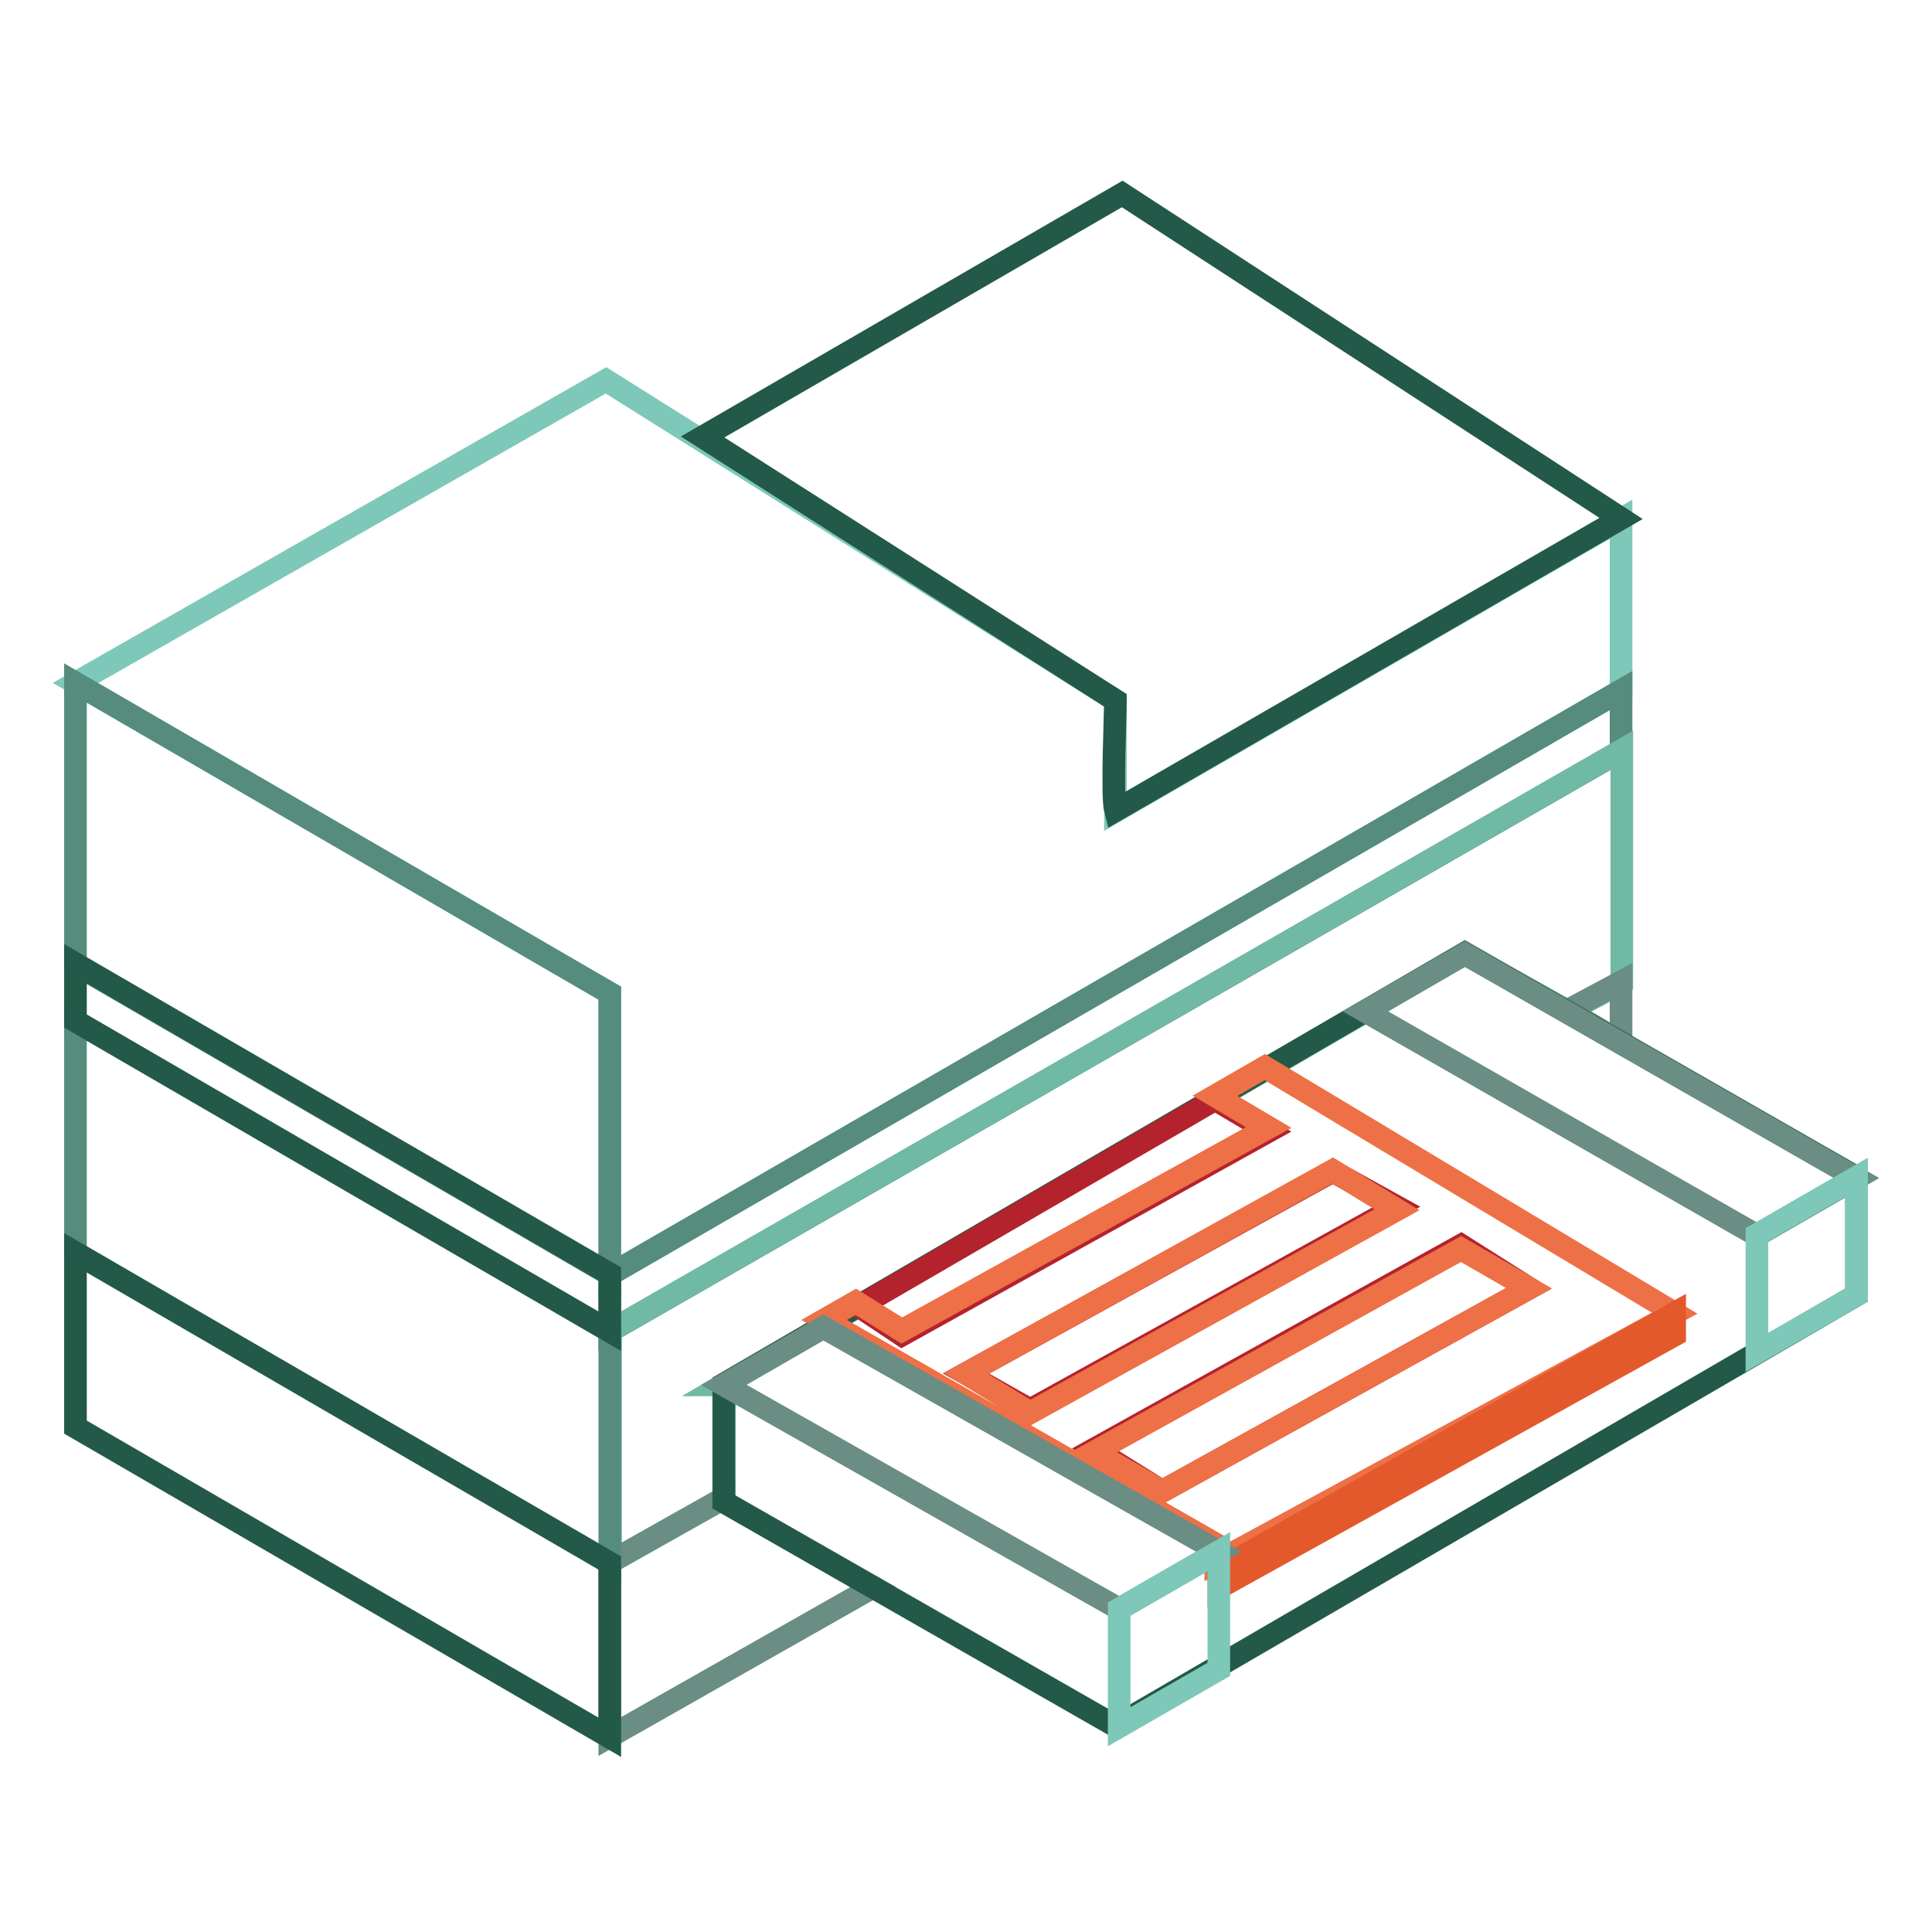
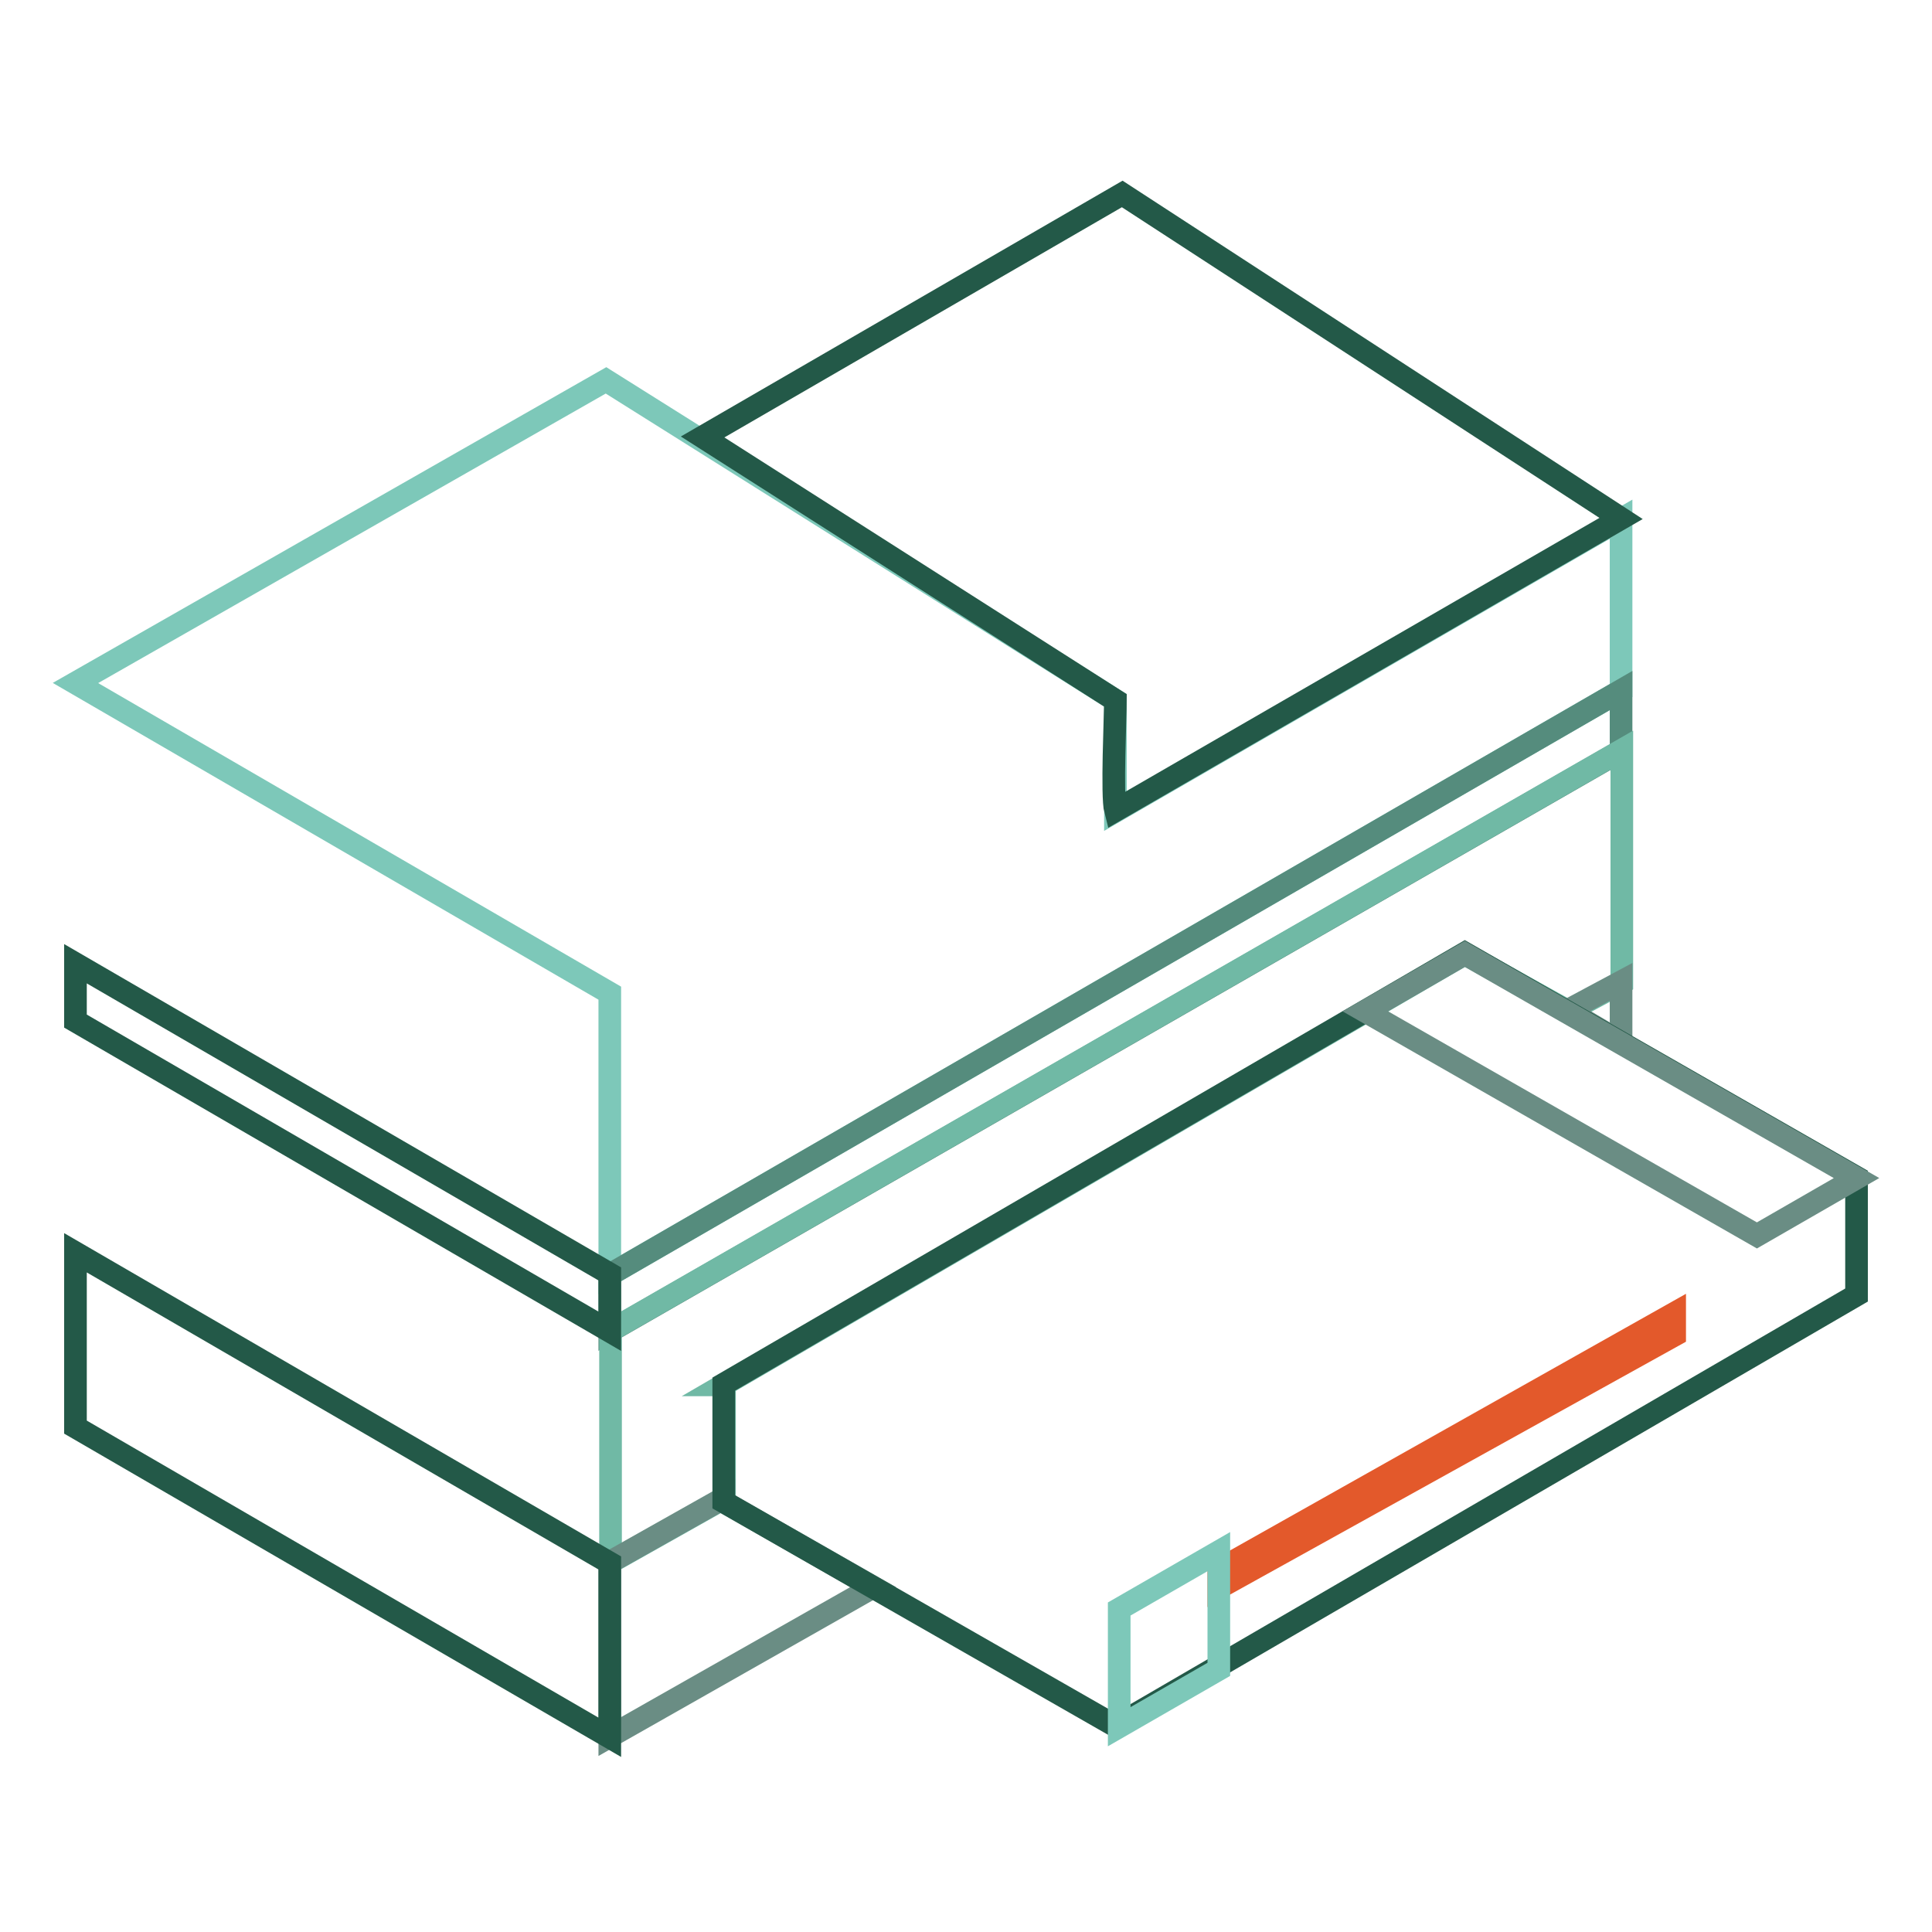
<svg xmlns="http://www.w3.org/2000/svg" version="1.1" x="0px" y="0px" viewBox="0 0 256 256" enable-background="new 0 0 256 256" xml:space="preserve">
  <g>
    <path stroke-width="3" fill-opacity="0" stroke="#7dc8b9" d="M147.8,107.5V92.8L80.3,50.4L10,90.5l70.8,41.1v37.3l134-77.4V68.8L147.8,107.5z" />
    <path stroke-width="3" fill-opacity="0" stroke="#558c7d" d="M80.8,176.4l134-76.9v-8l-134,77.4V176.4z" />
    <path stroke-width="3" fill-opacity="0" stroke="#70b9a5" d="M95.9,183.5l98.2-57.1l13.7,7.6l7.1-3.8V99.4l-134,76.9v30.7l15.1-8.5V183.5z" />
    <path stroke-width="3" fill-opacity="0" stroke="#6a8d84" d="M214.8,138.1v-8l-7.1,3.8L214.8,138.1z M95.9,199v-0.5l-15.1,8.5v23.1l34.9-19.8L95.9,199z" />
    <path stroke-width="3" fill-opacity="0" stroke="#235948" d="M194.1,126.3l-98.2,57.1V199l51.9,29.7l98.2-57.1v-15.6L194.1,126.3z" />
    <path stroke-width="3" fill-opacity="0" stroke="#6a8d84" d="M246,156.1l-51.9-29.7l-13.2,7.6l51.9,29.7L246,156.1z" />
-     <path stroke-width="3" fill-opacity="0" stroke="#b4222d" d="M154,197.6l48.6-26.9l-9-5.7L145,192L154,197.6z M136.5,186.8l48.6-26.9l-8.5-4.7L128,182L136.5,186.8z  M168.1,149.9l-7.1-4.2l-47.2,27.4l5.7,3.8L168.1,149.9z" />
-     <path stroke-width="3" fill-opacity="0" stroke="#ed7046" d="M221.9,174l-54.3-32.6l-6.6,3.8l7.1,4.2l-48.6,26.9l-6.1-3.8l-4.2,2.4l51.9,29.7v2.4L221.9,174L221.9,174z  M128,182l48.6-26.9l8.5,5.2l-48.6,26.9L128,182z M154,197.6l-9-5.2l48.6-26.9l9,5.2L154,197.6z" />
-     <path stroke-width="3" fill-opacity="0" stroke="#e3592b" d="M161.5,210.4l60.4-33.5V174l-60.4,34V210.4z" />
-     <path stroke-width="3" fill-opacity="0" stroke="#6a8d84" d="M161.5,205.6l-52.4-29.7l-13.2,7.6l52.4,29.7L161.5,205.6z" />
+     <path stroke-width="3" fill-opacity="0" stroke="#e3592b" d="M161.5,210.4l60.4-33.5V174l-60.4,34z" />
    <path stroke-width="3" fill-opacity="0" stroke="#7dc8b9" d="M148.3,213.2v15.6l13.2-7.6v-15.6L148.3,213.2z" />
    <path stroke-width="3" fill-opacity="0" stroke="#235948" d="M147.8,92.8c0,1.9-0.5,12.7,0,14.6l67-38.7l-66.1-43L93.1,57.9L147.8,92.8L147.8,92.8z" />
-     <path stroke-width="3" fill-opacity="0" stroke="#558c7d" d="M10,90.5v37.3l70.8,41.1v-37.3L10,90.5z M10,135.3V166l70.8,41.1v-30.7L10,135.3z" />
    <path stroke-width="3" fill-opacity="0" stroke="#235948" d="M80.8,230.2L10,189.1V166l70.8,41.1V230.2z M80.8,176.4L10,135.3v-7.6l70.8,41.1V176.4z" />
-     <path stroke-width="3" fill-opacity="0" stroke="#7dc8b9" d="M232.8,163.6v15.6l13.2-7.6v-15.6L232.8,163.6z" />
  </g>
</svg>